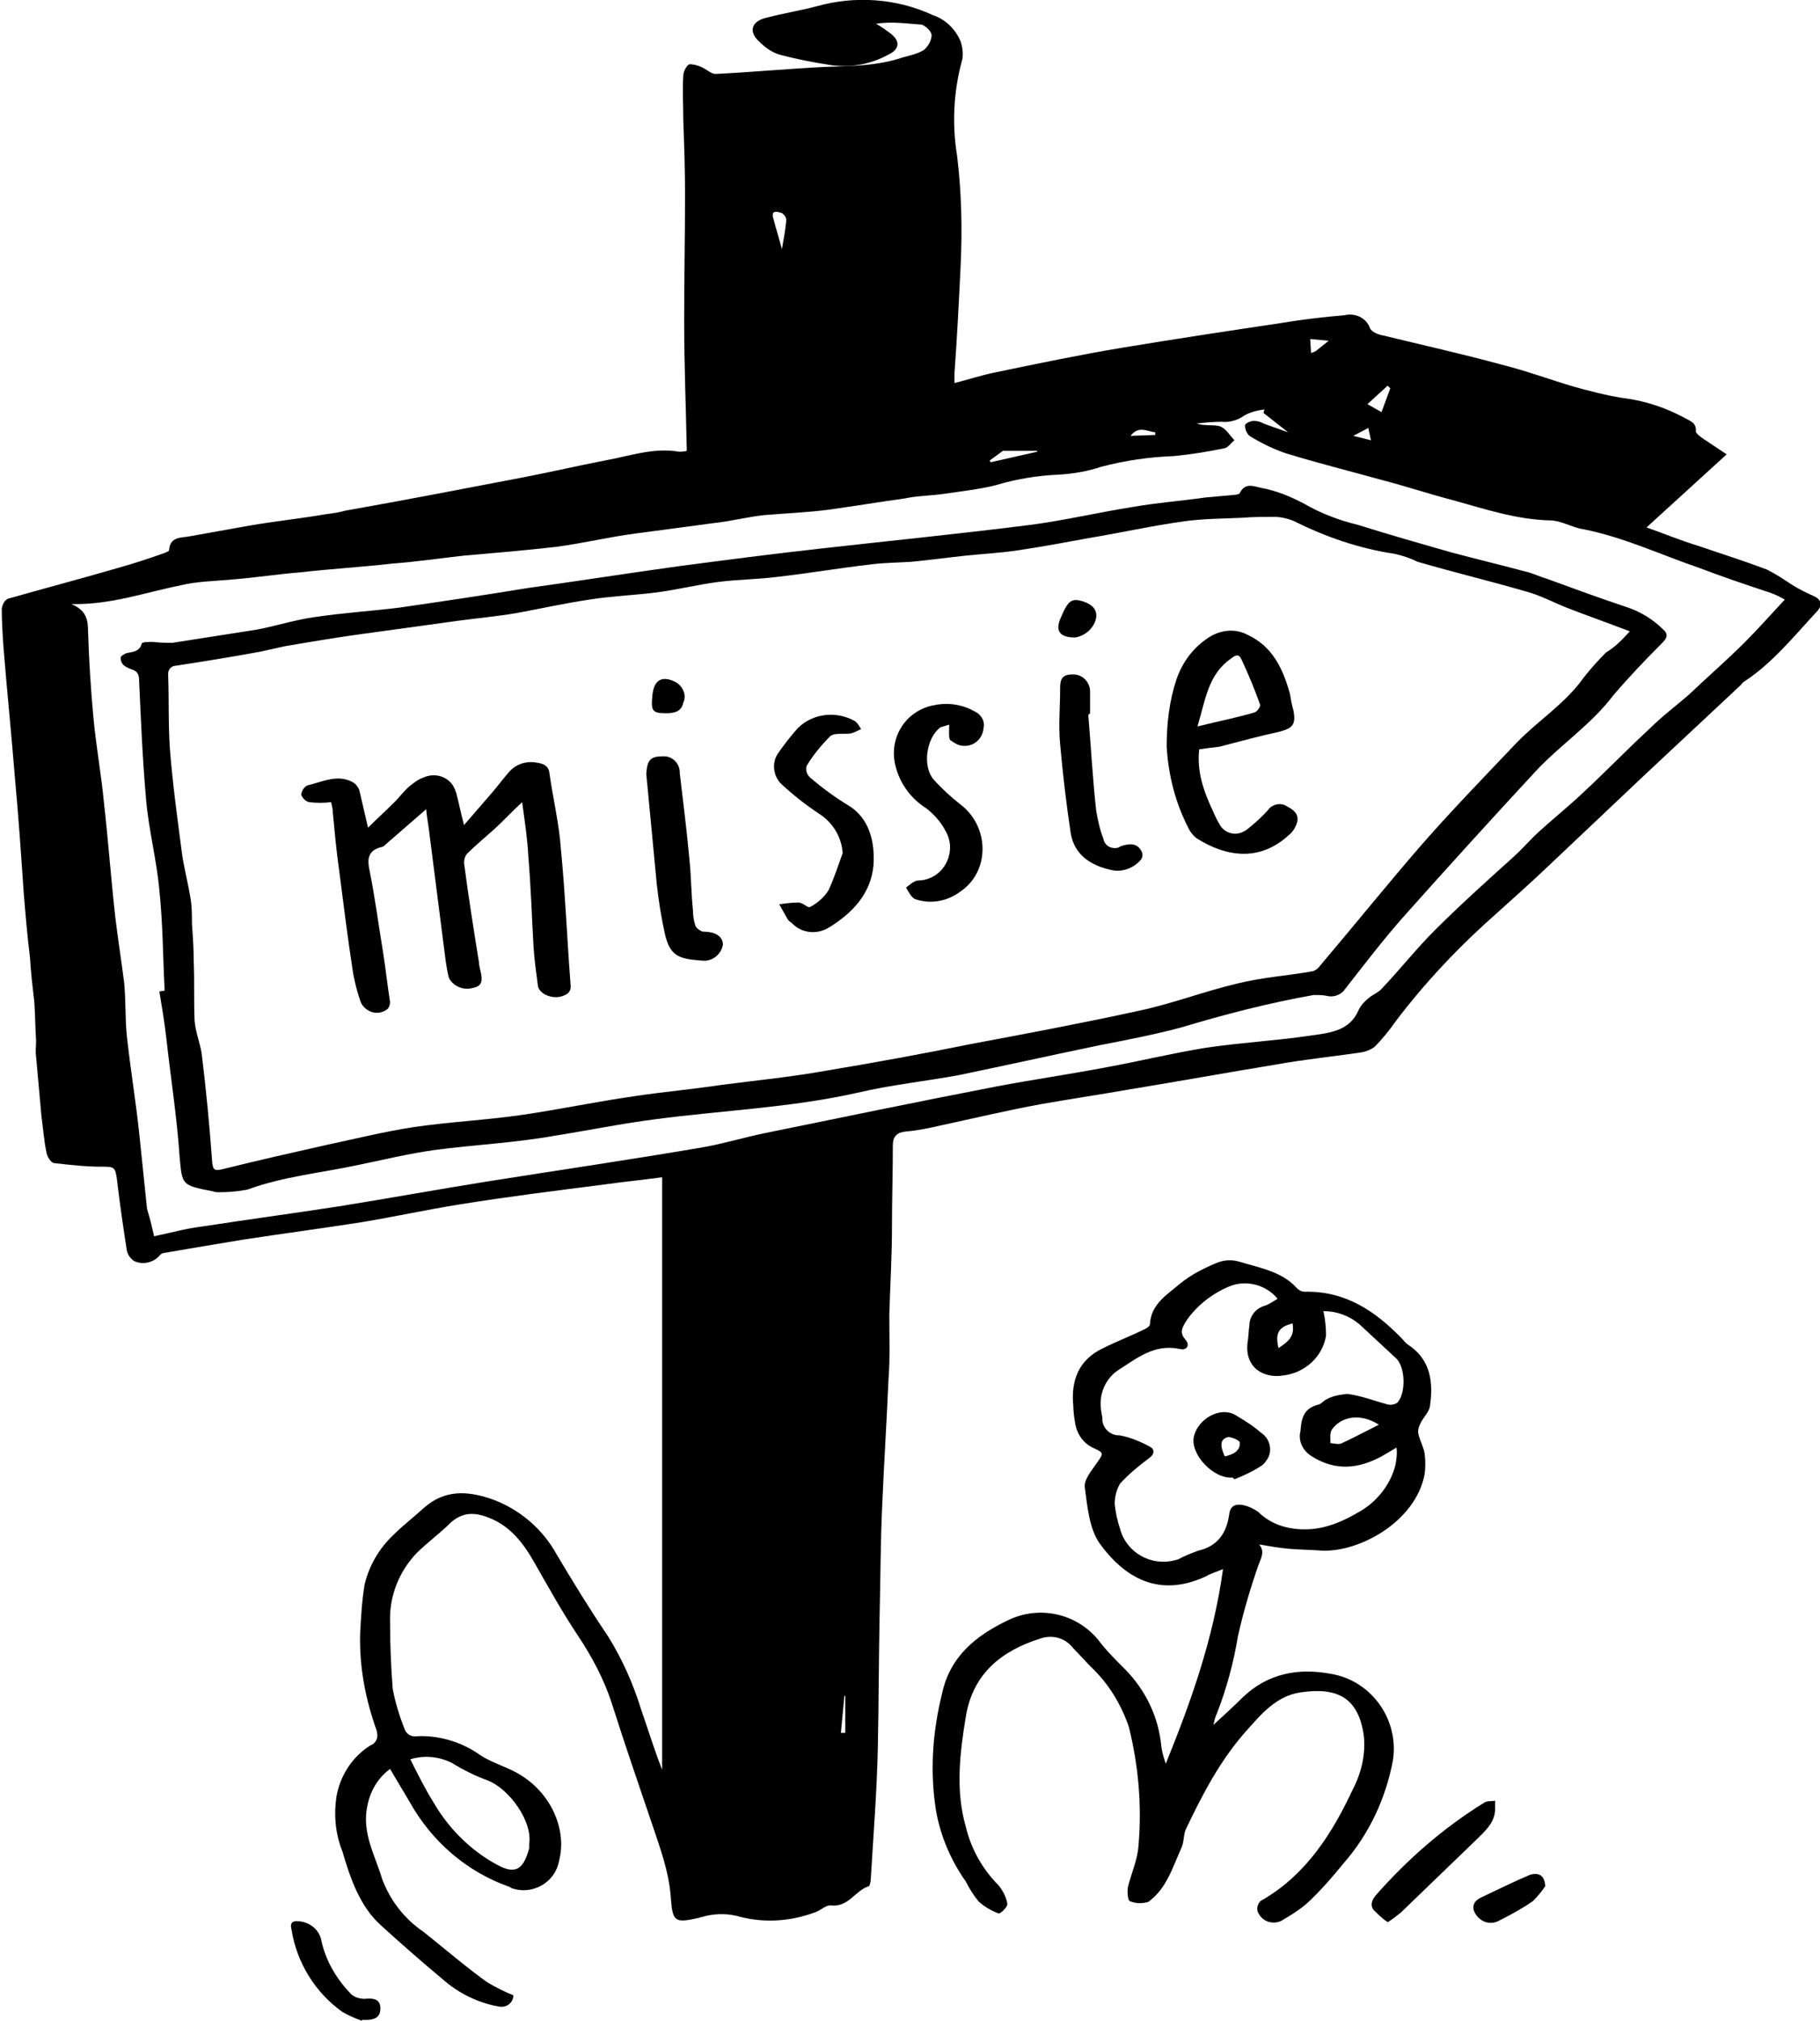
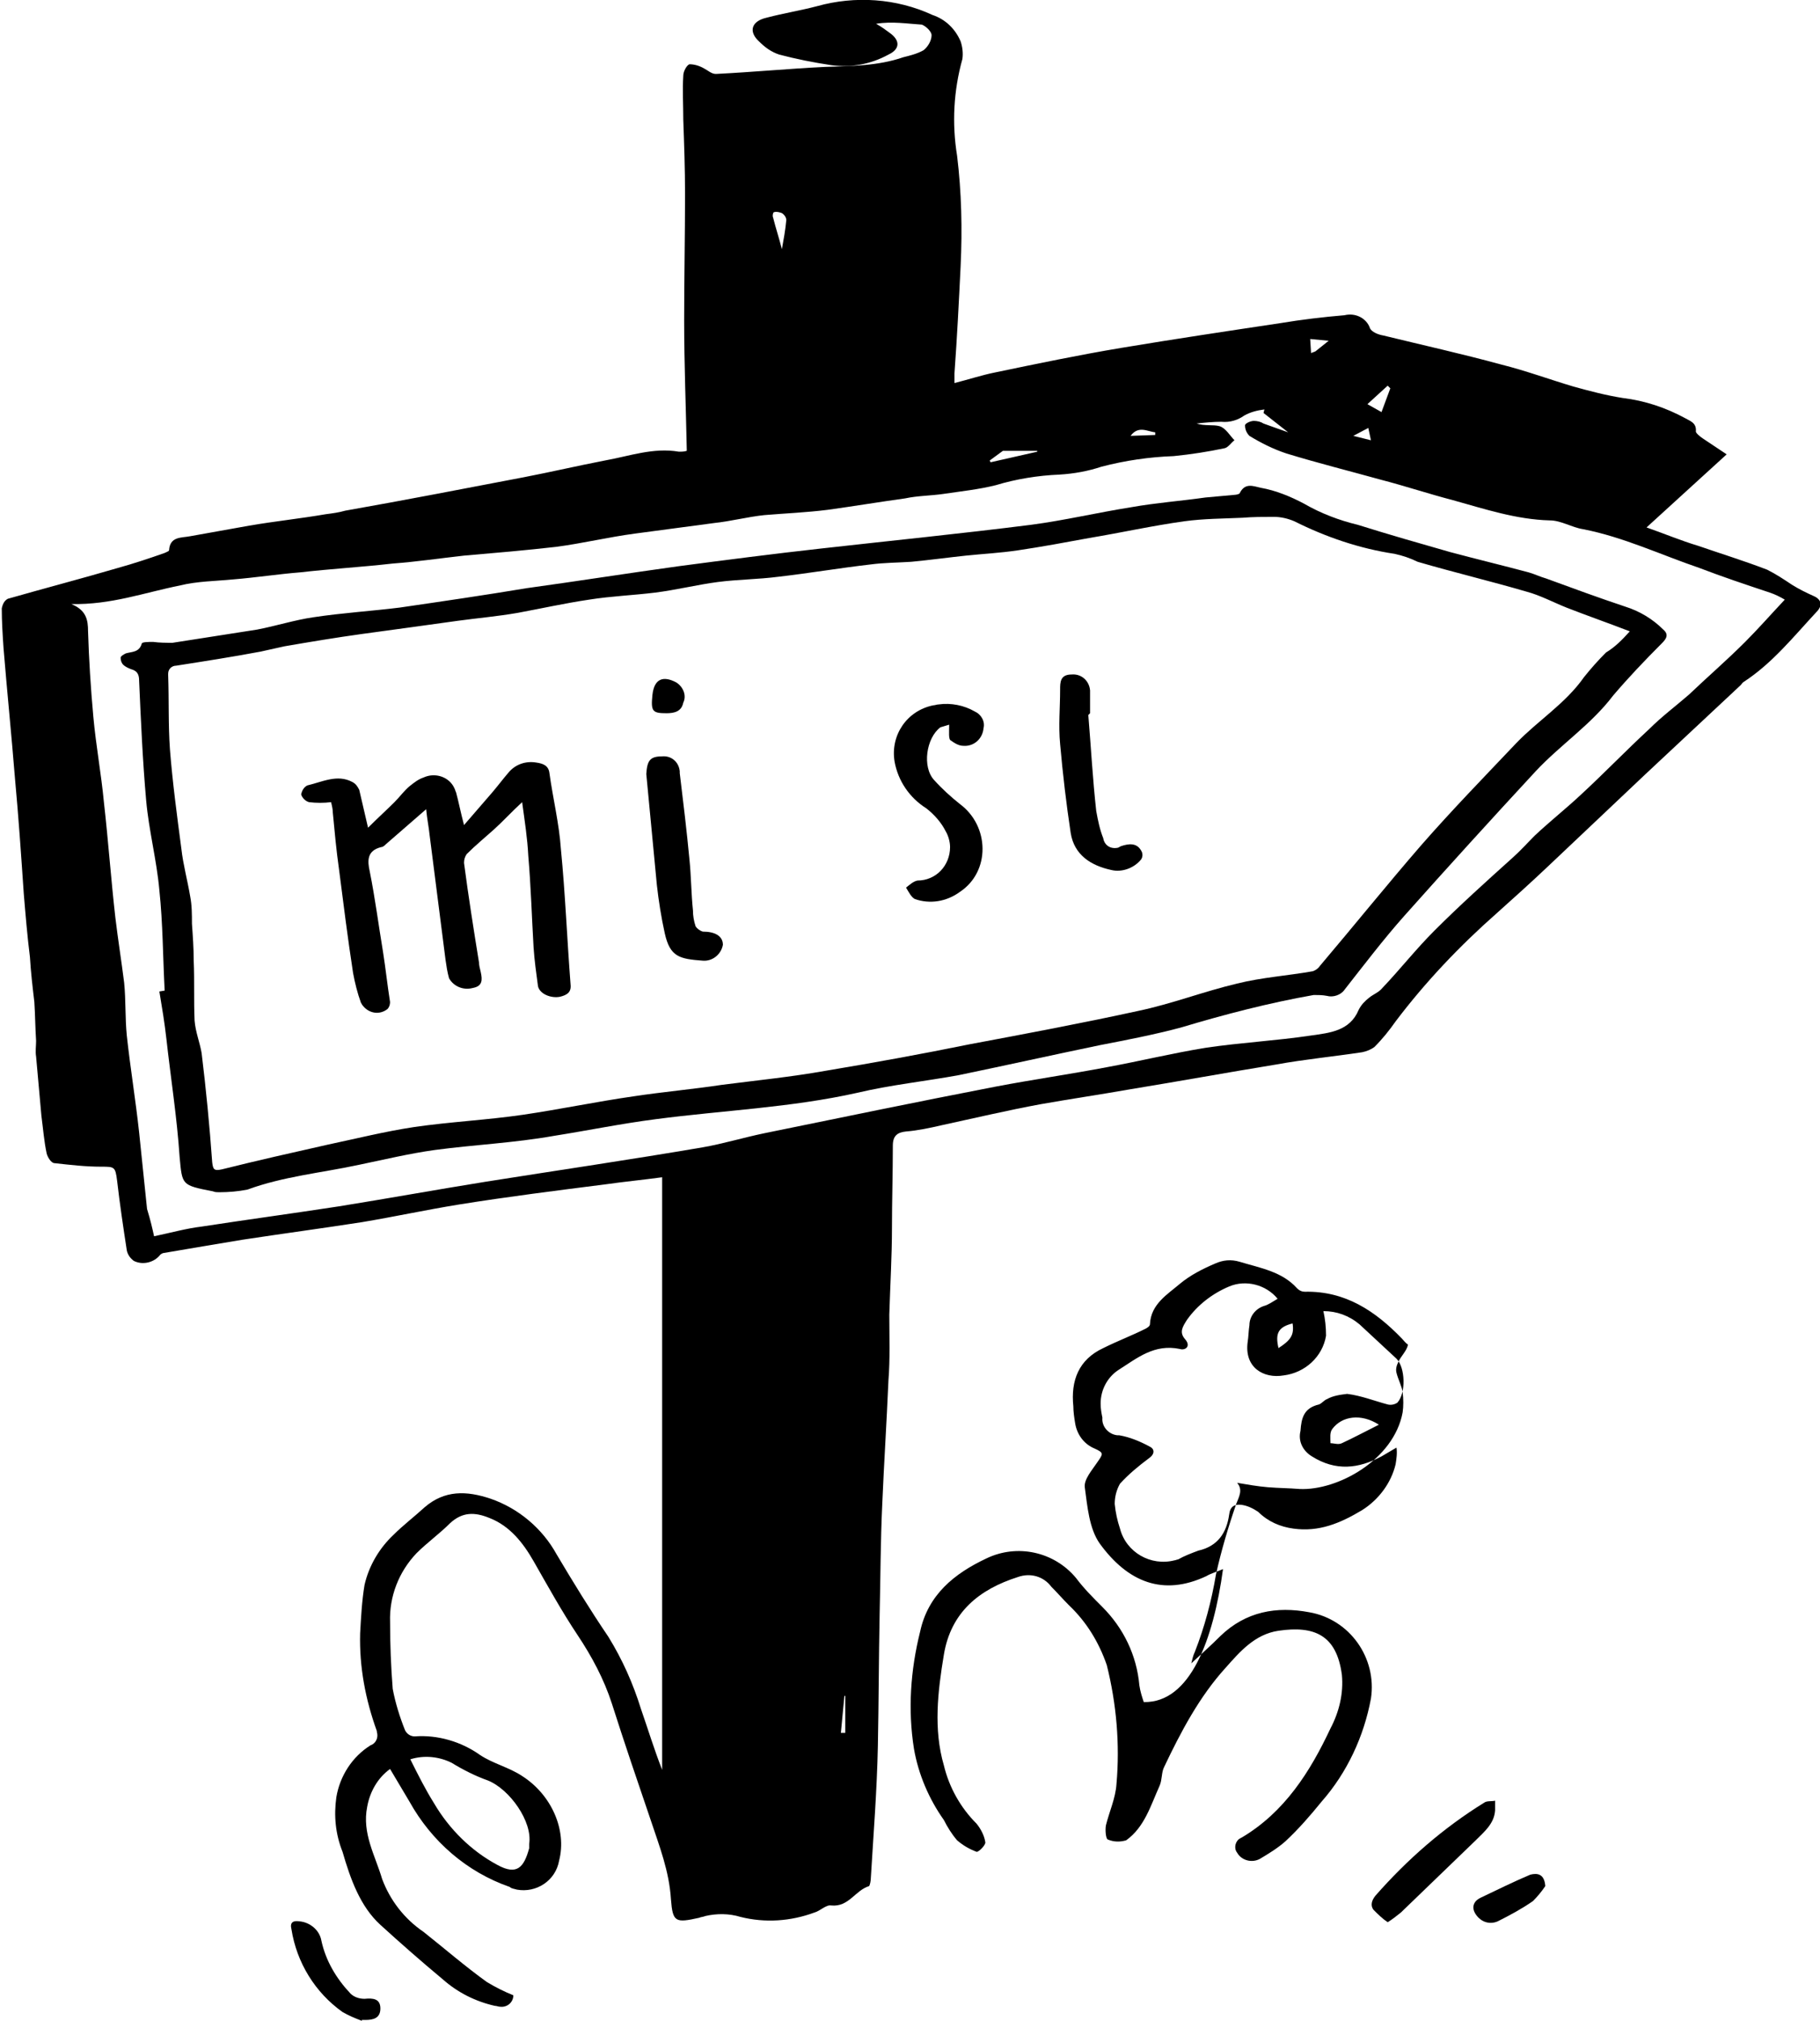
<svg xmlns="http://www.w3.org/2000/svg" version="1.1" id="Layer_1" x="0px" y="0px" viewBox="0 0 206.7 229.5" style="enable-background:new 0 0 206.7 229.5;" xml:space="preserve">
  <title>missie</title>
  <path d="M99.5,2.7c0.7,0.4,1.1,0.7,1.5,1c1.3,0.9,1.2,1.9-0.1,2.5c-2,1.1-4.2,1.5-6.5,1.2c-2-0.3-4-0.7-5.9-1.2  c-0.9-0.3-1.6-0.8-2.3-1.5C85,3.6,85.3,2.4,87.1,2c1.9-0.5,3.8-0.8,5.7-1.3c4.3-1.2,9-0.9,13.1,1c1.5,0.5,2.6,1.6,3.2,3  c0.2,0.6,0.3,1.3,0.2,2c-1,3.6-1.2,7.3-0.6,11c0.5,4.1,0.6,8.3,0.4,12.5c-0.2,4.1-0.4,8.1-0.7,12.2c0,0.3,0,0.5,0,1.1  c1.6-0.4,3.1-0.9,4.6-1.2c4.8-1,9.6-2,14.4-2.8c6-1,12-1.9,18-2.8c2.4-0.4,4.9-0.7,7.3-0.9c1.2-0.3,2.5,0.3,2.9,1.5  c0.2,0.4,0.9,0.7,1.5,0.8c4.5,1.1,9,2.1,13.4,3.3c2.8,0.7,5.5,1.7,8.2,2.5c1.8,0.5,3.7,1,5.6,1.3c2.5,0.3,4.9,1.1,7.1,2.3  c0.5,0.3,1.3,0.5,1.2,1.5c0,0.2,0.5,0.6,0.8,0.8c0.9,0.6,1.8,1.2,2.7,1.8l-9.1,8.3c2,0.7,3.9,1.5,5.9,2.1c2.6,0.9,5.2,1.7,7.8,2.7  c1,0.5,1.9,1.1,2.8,1.7c0.8,0.5,1.6,0.9,2.5,1.3s1,1.1,0.3,1.8c-2.6,2.8-5,5.8-8.2,7.9c-0.2,0.1-0.3,0.3-0.4,0.4l-10.8,10.1  c-3.7,3.5-7.4,7-11.1,10.5c-1.9,1.8-3.9,3.6-5.8,5.3c-4.2,3.7-8.1,7.8-11.5,12.3c-0.7,1-1.5,2-2.4,2.9c-0.4,0.3-0.9,0.5-1.4,0.6  c-3.3,0.5-6.5,0.8-9.8,1.4c-5.5,0.9-11,1.9-16.5,2.8c-3.4,0.6-6.8,1.1-10.2,1.7c-3.8,0.7-7.6,1.6-11.3,2.4c-1.3,0.3-2.7,0.6-4,0.7  c-1,0.1-1.5,0.5-1.5,1.6c0,3.1-0.1,6.3-0.1,9.4s-0.2,6.5-0.3,9.8c0,2.5,0.1,5-0.1,7.5c-0.2,4.7-0.5,9.3-0.7,14  c-0.2,4.2-0.2,8.4-0.3,12.6c-0.1,5-0.1,9.9-0.2,14.9s-0.5,10-0.8,15c0,0.3-0.1,0.8-0.2,0.9c-1.6,0.5-2.3,2.4-4.3,2.2  c-0.6-0.1-1.2,0.6-1.9,0.8c-2.7,1-5.6,1.2-8.4,0.5c-1.3-0.4-2.7-0.4-4-0.1c-0.2,0.1-0.5,0.1-0.7,0.2c-2.7,0.6-3,0.5-3.2-2.1  c-0.2-3.2-1.3-6-2.3-9c-1.5-4.4-3-8.8-4.4-13.2c-0.9-2.8-2.3-5.4-3.9-7.8c-1.8-2.7-3.4-5.6-5-8.4c-1.2-2.1-2.7-4-5-4.9  c-1.7-0.7-3.1-0.7-4.5,0.6c-1.2,1.2-2.6,2.2-3.8,3.4c-2,2.1-3.1,4.9-3,7.8c0,2.5,0.1,5.1,0.3,7.6c0.3,1.6,0.8,3.2,1.4,4.7  c0.2,0.4,0.6,0.7,1.1,0.7c2.6-0.2,5.3,0.6,7.4,2.1c1.5,1,3.3,1.4,4.8,2.4c3.3,2.1,5.1,6.1,4.2,9.6c-0.4,2.3-2.6,3.7-4.8,3.3  c-0.3-0.1-0.6-0.1-0.8-0.3c-4.9-1.7-8.9-5.2-11.4-9.7l-2.2-3.7c-1.4,1-2.3,2.6-2.6,4.3c-0.6,3,0.9,5.5,1.7,8.2  c0.9,2.4,2.5,4.5,4.7,6c2.4,1.9,4.7,3.9,7.2,5.7c1,0.6,2,1.1,3,1.5c0,0.8-0.7,1.4-1.5,1.3c-0.2,0-0.4-0.1-0.6-0.1  c-2.2-0.5-4.2-1.5-5.9-3c-2.4-2-4.8-4.1-7.1-6.2s-3.4-5.2-4.3-8.3c-0.8-2-1-4.1-0.7-6.2c0.4-2.4,1.8-4.6,3.9-5.9  c0.6-0.2,0.9-0.9,0.7-1.5c0,0,0-0.1,0-0.1c-1.3-3.6-2-7.3-1.9-11.1c0.1-1.8,0.2-3.7,0.5-5.5c0.5-2.2,1.7-4.2,3.3-5.7  c1.1-1.1,2.3-2,3.5-3.1c2.3-2,4.8-1.9,7.5-1c3.2,1.1,5.9,3.4,7.5,6.3c1.9,3.2,3.8,6.3,5.9,9.4c1.6,2.6,2.8,5.3,3.7,8.2  c0.8,2.3,1.5,4.6,2.4,6.9v-67.3c-2.2,0.3-4.3,0.5-6.4,0.8c-5.5,0.7-11.1,1.4-16.7,2.3c-3.7,0.6-7.4,1.4-11,2c-4.5,0.7-9,1.3-13.6,2  c-3,0.5-6,1-8.9,1.5c-0.1,0-0.3,0.1-0.4,0.2c-0.7,0.9-2,1.2-3,0.7c-0.4-0.3-0.7-0.7-0.8-1.2c-0.4-2.6-0.8-5.3-1.1-7.9  c-0.2-1.6-0.3-1.6-1.8-1.6c-1.8,0-3.5-0.2-5.3-0.4c-0.4,0-0.8-0.7-0.9-1.1c-0.3-1.4-0.4-2.8-0.6-4.3c-0.2-2.2-0.4-4.4-0.6-6.7  c-0.1-0.6,0-1.2,0-1.8c-0.1-1.5-0.1-2.9-0.2-4.4c-0.2-1.7-0.4-3.4-0.5-5.1c-0.3-2.4-0.5-4.8-0.7-7.2c-0.3-4.4-0.6-8.8-1-13.1  c-0.4-5-0.9-9.9-1.3-14.8c-0.1-1.5-0.2-3-0.2-4.5c0.1-0.5,0.3-0.9,0.7-1.1c4.2-1.2,8.4-2.3,12.5-3.5c1.8-0.5,3.6-1.1,5.3-1.7  c0.2-0.1,0.5-0.2,0.5-0.3c0.1-1.6,1.4-1.4,2.4-1.6c2.2-0.4,4.5-0.8,6.7-1.2c2.9-0.5,5.8-0.8,8.7-1.3c0.8-0.1,1.5-0.2,2.2-0.4  c6.8-1.2,13.5-2.5,20.3-3.8c3.1-0.6,6.1-1.3,9.2-1.9c2.8-0.5,5.5-1.5,8.4-1c0.3,0,0.6,0,0.9-0.1c-0.1-5-0.3-9.9-0.3-14.8  s0.1-9.6,0.1-14.4c0-2.8-0.1-5.6-0.2-8.4c0-1.7-0.1-3.4,0-5c0-0.5,0.4-1.2,0.7-1.3c0.6,0,1.2,0.2,1.7,0.5c0.4,0.2,0.8,0.6,1.3,0.6  c4.1-0.2,8.3-0.6,12.4-0.8c3-0.1,6-0.1,8.9-1.1c0.8-0.2,1.6-0.4,2.3-0.8c0.5-0.4,0.9-1.1,0.9-1.7c0-0.4-0.6-1-1.1-1.2  C103.1,2.7,101.3,2.4,99.5,2.7z M17.5,140.4c1.9-0.4,3.7-0.9,5.4-1.1c5.2-0.8,10.4-1.5,15.6-2.3c5.6-0.9,11.1-1.9,16.7-2.8  c8.2-1.3,16.4-2.5,24.6-3.9c2.3-0.4,4.6-1.1,7-1.6c8.8-1.8,17.5-3.6,26.3-5.3c4.2-0.8,8.4-1.4,12.6-2.2c3.8-0.7,7.5-1.6,11.2-2.2  c4-0.6,8-0.8,12-1.4c2.1-0.3,4.4-0.5,5.4-2.9c0.3-0.6,0.7-1,1.2-1.4c0.5-0.4,1.1-0.6,1.5-1.1c2-2.1,3.8-4.4,5.9-6.5  c2.9-2.9,5.9-5.6,8.9-8.3c0.9-0.8,1.7-1.7,2.5-2.5c1.7-1.6,3.6-3.1,5.3-4.7c2.6-2.4,5.1-5,7.7-7.4c1.4-1.4,3-2.6,4.5-3.9  c2.1-2,4.3-3.9,6.4-6c1.5-1.5,2.9-3.1,4.5-4.8c-0.5-0.3-1.1-0.6-1.7-0.8c-2.7-0.9-5.4-1.8-8-2.8c-4.4-1.5-8.6-3.5-13.2-4.4  c-1.3-0.2-2.5-1-3.8-1c-3.8-0.1-7.4-1.3-11-2.3c-2.7-0.7-5.4-1.6-8.1-2.3c-3.6-1-7.2-1.9-10.8-3c-1.5-0.5-2.9-1.2-4.2-2  c-0.3-0.3-0.5-0.7-0.5-1.2c0-0.2,0.6-0.5,1-0.5c0.4,0,0.8,0.1,1.1,0.3c0.8,0.3,1.7,0.6,2.8,1l-2.8-2.2l0.1-0.4  c-0.8,0.1-1.6,0.3-2.3,0.7c-0.7,0.5-1.6,0.8-2.6,0.7c-0.9,0-1.9,0.1-2.8,0.2c0.9,0.3,1.9,0.1,2.6,0.3s1.2,1.1,1.7,1.6  c-0.4,0.3-0.7,0.8-1.1,0.9c-1.9,0.4-3.8,0.7-5.8,0.9c-2.8,0.1-5.5,0.5-8.2,1.2c-1.5,0.5-3.1,0.8-4.8,0.9c-2.4,0.1-4.9,0.5-7.2,1.2  c-2,0.5-4,0.7-6,1c-1.4,0.2-2.9,0.2-4.3,0.5c-2.9,0.4-5.9,0.9-8.8,1.3c-2.4,0.3-4.8,0.4-7.2,0.6c-1.9,0.2-3.8,0.7-5.7,0.9  c-3,0.4-6,0.8-9,1.2s-5.9,1.1-8.9,1.5c-3.5,0.4-7,0.7-10.5,1c-2.7,0.3-5.4,0.7-8.1,0.9c-3.5,0.4-7,0.6-10.5,1  c-2.5,0.2-5.1,0.6-7.6,0.8c-2,0.2-4.1,0.2-6.1,0.7c-4,0.8-7.8,2.2-12.3,2.1c1.7,0.7,1.9,1.8,1.9,3.1c0.1,3.2,0.3,6.4,0.6,9.7  s0.9,6.5,1.2,9.7c0.5,4.4,0.8,8.7,1.3,13.1c0.3,2.5,0.7,5,1,7.4c0.2,2,0.1,4,0.3,6c0.4,3.7,1,7.3,1.4,11c0.3,2.9,0.6,5.8,0.9,8.7  C17.1,138.6,17.3,139.5,17.5,140.4L17.5,140.4z M46.6,199.8c0.9,1.8,1.7,3.4,2.7,5c1.7,2.9,4.2,5.4,7.2,7c2.2,1.2,3,0.3,3.6-1.9  c0-0.2,0-0.3,0-0.5c0.4-2.5-2.2-6.2-4.7-7.2c-1.4-0.5-2.8-1.2-4.1-2C49.9,199.5,48.2,199.3,46.6,199.8L46.6,199.8z M88.8,28.3  c0.2-1.1,0.4-2.2,0.5-3.3c0-0.3-0.2-0.6-0.5-0.8c-0.3-0.1-0.6-0.2-0.9-0.1c-0.1,0-0.2,0.4-0.1,0.6C88.1,25.9,88.5,27.1,88.8,28.3z   M113.9,51.2l-1.5,1.1l0.1,0.2l5.3-1.2v-0.1L113.9,51.2z M157.9,44.1l-0.3-0.3l-2.3,2.1l1.6,0.9L157.9,44.1z M148.9,40.1  c0.2-0.1,0.3-0.1,0.5-0.2c0.5-0.4,1-0.8,1.5-1.2l-2.1-0.2L148.9,40.1z M95.5,196.8H96v-4.2h-0.1L95.5,196.8z M131.2,49.4v-0.3  c-0.9-0.1-1.9-0.8-2.8,0.4L131.2,49.4z M155.4,48.6l-1.7,0.9l2,0.5L155.4,48.6z" />
-   <path d="M138.9,178.2c-0.7,0.3-1.4,0.5-1.9,0.8c-4.9,2.3-8.9,0.7-12.1-3.7c-1.2-1.7-1.4-4.2-1.7-6.4c-0.1-0.9,0.8-1.9,1.4-2.8  c0.7-1,0.8-1.1-0.3-1.6c-1.2-0.5-2-1.6-2.2-2.9c-0.1-0.6-0.2-1.3-0.2-1.9c-0.3-2.9,0.6-5.3,3.4-6.6c1.6-0.8,3.2-1.4,4.8-2.2  c0.2-0.1,0.5-0.3,0.5-0.5c0.1-2.3,2-3.4,3.4-4.6c1.2-1,2.6-1.7,4-2.3c0.9-0.4,1.8-0.5,2.8-0.2c2.3,0.7,4.8,1.1,6.5,3  c0.3,0.3,0.6,0.4,0.9,0.4c4.6-0.1,8,2.2,11,5.3c0.2,0.2,0.4,0.5,0.7,0.7c2.6,1.7,2.9,4.3,2.5,7c-0.1,0.7-0.8,1.3-1.1,2  c-0.2,0.4-0.3,0.8-0.2,1.2c0.2,0.8,0.6,1.5,0.7,2.2c0.1,0.8,0.1,1.6,0,2.3c-1,5.4-7.4,8.9-11.7,8.7c-1.2-0.1-2.4-0.1-3.6-0.2  s-2.3-0.3-3.5-0.5c0.7,0.8,0.2,1.6-0.1,2.4c-0.9,2.6-1.7,5.3-2.3,8c-0.5,3-1.3,6-2.4,8.8c-0.2,0.4-0.3,0.9-0.4,1.3  c1.3-1.2,2.3-2.1,3.3-3.1c2.9-2.8,6.4-3.4,10.1-2.7c4.6,0.8,7.7,5.2,7,9.8c0,0,0,0,0,0c-0.8,4.3-2.7,8.4-5.6,11.7  c-1.3,1.6-2.6,3.1-4.1,4.5c-0.9,0.8-1.9,1.4-2.9,2c-0.9,0.5-2.1,0.2-2.6-0.7c-0.4-0.5-0.2-1.3,0.3-1.6c0.1,0,0.1-0.1,0.2-0.1  c4.9-2.9,7.8-7.5,10.1-12.4c1-1.9,1.5-4,1.3-6.1c-0.6-4.5-3.1-5.6-7.2-5c-2.7,0.4-4.4,2.4-6,4.2c-3,3.3-5.1,7.3-7,11.3  c-0.3,0.6-0.2,1.4-0.5,2.1c-1,2.2-1.7,4.7-3.8,6.2c-0.7,0.2-1.4,0.2-2.1-0.1c-0.2-0.1-0.3-1-0.2-1.6c0.4-1.6,1.1-3.1,1.2-4.7  c0.4-4.5,0-9.1-1.1-13.5c-0.9-2.6-2.3-4.9-4.3-6.8c-0.7-0.7-1.3-1.4-2-2.1c-0.9-1.2-2.4-1.6-3.8-1.1c-4.4,1.4-7.6,4-8.4,8.8  c-0.7,4.2-1.2,8.5,0,12.6c0.6,2.5,1.9,4.8,3.7,6.6c0.5,0.6,0.9,1.4,1,2.1c0.1,0.3-0.8,1.2-1,1.1c-0.8-0.3-1.5-0.7-2.2-1.3  c-0.6-0.7-1.1-1.5-1.5-2.3c-1.7-2.4-2.9-5.2-3.4-8.1c-0.7-4.4-0.4-8.9,0.7-13.3c0.9-4.2,3.9-6.6,7.5-8.3c3.5-1.7,7.7-0.8,10.2,2.2  c0.9,1.2,1.9,2.2,3,3.3c2.4,2.4,3.9,5.5,4.2,8.9c0.1,0.7,0.3,1.3,0.5,1.9C135.2,193.4,137.8,186.2,138.9,178.2z M145.1,147.5  c-1.3-1.6-3.6-2.2-5.5-1.4c-1.9,0.8-3.6,2.1-4.8,3.8c-0.5,0.8-0.9,1.4-0.2,2.2s0,1.3-0.6,1.1c-2.9-0.6-4.8,1-7,2.4  c-1.2,0.8-2,2.2-2,3.8c0,0.6,0.1,1.1,0.2,1.6c-0.1,1,0.7,1.9,1.7,2c0.1,0,0.1,0,0.2,0c1.2,0.2,2.4,0.7,3.5,1.3  c0.6,0.3,0.5,0.9-0.1,1.3c-1.2,0.9-2.3,1.8-3.3,2.9c-0.4,0.7-0.6,1.5-0.6,2.3c0.1,1,0.3,1.9,0.6,2.8c0.7,2.7,3.5,4.3,6.2,3.6  c0.1,0,0.3-0.1,0.4-0.1c0.7-0.4,1.5-0.7,2.3-1c2.2-0.5,3.2-2,3.5-4.1c0.1-0.9,0.6-1.2,1.4-1.1c0.7,0.1,1.3,0.4,1.9,0.8  c1.1,1.1,2.5,1.7,4,1.9c2.9,0.4,5.3-0.6,7.8-2.1c1.9-1.2,3.3-3.1,3.8-5.2c0.1-0.6,0.2-1.3,0.1-1.9l-1.7,1c-2.6,1.4-5.2,1.7-7.9,0  c-1-0.6-1.6-1.7-1.3-2.9c0.1-1.5,0.4-2.6,2.1-3c0.3-0.1,0.6-0.5,0.9-0.6c0.7-0.4,1.5-0.5,2.3-0.6c1.6,0.2,3.1,0.8,4.6,1.2  c0.4,0.1,0.8,0,1.1-0.2c1-1.1,0.9-4-0.1-5c-1.4-1.3-2.8-2.6-4.2-3.9c-1.2-1-2.6-1.5-4.1-1.5c0.2,0.9,0.3,1.8,0.3,2.8  c-0.4,2.4-2.4,4.2-4.8,4.5c-2.3,0.4-4.5-0.9-4.1-3.8c0.1-0.6,0.1-1.3,0.2-1.9c0-1,0.7-1.9,1.7-2.2  C144,148.2,144.6,147.8,145.1,147.5L145.1,147.5z M156.6,161.8c-2-1.3-4.2-1-5.3,0.5c-0.3,0.4-0.2,1-0.2,1.6c0.4,0,0.9,0.2,1.3,0  C153.7,163.3,155,162.6,156.6,161.8L156.6,161.8z M146.8,150.3c-1.6,0.4-2,1.1-1.6,2.8C146.6,152.2,147,151.6,146.8,150.3  L146.8,150.3z" />
+   <path d="M138.9,178.2c-0.7,0.3-1.4,0.5-1.9,0.8c-4.9,2.3-8.9,0.7-12.1-3.7c-1.2-1.7-1.4-4.2-1.7-6.4c-0.1-0.9,0.8-1.9,1.4-2.8  c0.7-1,0.8-1.1-0.3-1.6c-1.2-0.5-2-1.6-2.2-2.9c-0.1-0.6-0.2-1.3-0.2-1.9c-0.3-2.9,0.6-5.3,3.4-6.6c1.6-0.8,3.2-1.4,4.8-2.2  c0.2-0.1,0.5-0.3,0.5-0.5c0.1-2.3,2-3.4,3.4-4.6c1.2-1,2.6-1.7,4-2.3c0.9-0.4,1.8-0.5,2.8-0.2c2.3,0.7,4.8,1.1,6.5,3  c0.3,0.3,0.6,0.4,0.9,0.4c4.6-0.1,8,2.2,11,5.3c0.2,0.2,0.4,0.5,0.7,0.7c-0.1,0.7-0.8,1.3-1.1,2  c-0.2,0.4-0.3,0.8-0.2,1.2c0.2,0.8,0.6,1.5,0.7,2.2c0.1,0.8,0.1,1.6,0,2.3c-1,5.4-7.4,8.9-11.7,8.7c-1.2-0.1-2.4-0.1-3.6-0.2  s-2.3-0.3-3.5-0.5c0.7,0.8,0.2,1.6-0.1,2.4c-0.9,2.6-1.7,5.3-2.3,8c-0.5,3-1.3,6-2.4,8.8c-0.2,0.4-0.3,0.9-0.4,1.3  c1.3-1.2,2.3-2.1,3.3-3.1c2.9-2.8,6.4-3.4,10.1-2.7c4.6,0.8,7.7,5.2,7,9.8c0,0,0,0,0,0c-0.8,4.3-2.7,8.4-5.6,11.7  c-1.3,1.6-2.6,3.1-4.1,4.5c-0.9,0.8-1.9,1.4-2.9,2c-0.9,0.5-2.1,0.2-2.6-0.7c-0.4-0.5-0.2-1.3,0.3-1.6c0.1,0,0.1-0.1,0.2-0.1  c4.9-2.9,7.8-7.5,10.1-12.4c1-1.9,1.5-4,1.3-6.1c-0.6-4.5-3.1-5.6-7.2-5c-2.7,0.4-4.4,2.4-6,4.2c-3,3.3-5.1,7.3-7,11.3  c-0.3,0.6-0.2,1.4-0.5,2.1c-1,2.2-1.7,4.7-3.8,6.2c-0.7,0.2-1.4,0.2-2.1-0.1c-0.2-0.1-0.3-1-0.2-1.6c0.4-1.6,1.1-3.1,1.2-4.7  c0.4-4.5,0-9.1-1.1-13.5c-0.9-2.6-2.3-4.9-4.3-6.8c-0.7-0.7-1.3-1.4-2-2.1c-0.9-1.2-2.4-1.6-3.8-1.1c-4.4,1.4-7.6,4-8.4,8.8  c-0.7,4.2-1.2,8.5,0,12.6c0.6,2.5,1.9,4.8,3.7,6.6c0.5,0.6,0.9,1.4,1,2.1c0.1,0.3-0.8,1.2-1,1.1c-0.8-0.3-1.5-0.7-2.2-1.3  c-0.6-0.7-1.1-1.5-1.5-2.3c-1.7-2.4-2.9-5.2-3.4-8.1c-0.7-4.4-0.4-8.9,0.7-13.3c0.9-4.2,3.9-6.6,7.5-8.3c3.5-1.7,7.7-0.8,10.2,2.2  c0.9,1.2,1.9,2.2,3,3.3c2.4,2.4,3.9,5.5,4.2,8.9c0.1,0.7,0.3,1.3,0.5,1.9C135.2,193.4,137.8,186.2,138.9,178.2z M145.1,147.5  c-1.3-1.6-3.6-2.2-5.5-1.4c-1.9,0.8-3.6,2.1-4.8,3.8c-0.5,0.8-0.9,1.4-0.2,2.2s0,1.3-0.6,1.1c-2.9-0.6-4.8,1-7,2.4  c-1.2,0.8-2,2.2-2,3.8c0,0.6,0.1,1.1,0.2,1.6c-0.1,1,0.7,1.9,1.7,2c0.1,0,0.1,0,0.2,0c1.2,0.2,2.4,0.7,3.5,1.3  c0.6,0.3,0.5,0.9-0.1,1.3c-1.2,0.9-2.3,1.8-3.3,2.9c-0.4,0.7-0.6,1.5-0.6,2.3c0.1,1,0.3,1.9,0.6,2.8c0.7,2.7,3.5,4.3,6.2,3.6  c0.1,0,0.3-0.1,0.4-0.1c0.7-0.4,1.5-0.7,2.3-1c2.2-0.5,3.2-2,3.5-4.1c0.1-0.9,0.6-1.2,1.4-1.1c0.7,0.1,1.3,0.4,1.9,0.8  c1.1,1.1,2.5,1.7,4,1.9c2.9,0.4,5.3-0.6,7.8-2.1c1.9-1.2,3.3-3.1,3.8-5.2c0.1-0.6,0.2-1.3,0.1-1.9l-1.7,1c-2.6,1.4-5.2,1.7-7.9,0  c-1-0.6-1.6-1.7-1.3-2.9c0.1-1.5,0.4-2.6,2.1-3c0.3-0.1,0.6-0.5,0.9-0.6c0.7-0.4,1.5-0.5,2.3-0.6c1.6,0.2,3.1,0.8,4.6,1.2  c0.4,0.1,0.8,0,1.1-0.2c1-1.1,0.9-4-0.1-5c-1.4-1.3-2.8-2.6-4.2-3.9c-1.2-1-2.6-1.5-4.1-1.5c0.2,0.9,0.3,1.8,0.3,2.8  c-0.4,2.4-2.4,4.2-4.8,4.5c-2.3,0.4-4.5-0.9-4.1-3.8c0.1-0.6,0.1-1.3,0.2-1.9c0-1,0.7-1.9,1.7-2.2  C144,148.2,144.6,147.8,145.1,147.5L145.1,147.5z M156.6,161.8c-2-1.3-4.2-1-5.3,0.5c-0.3,0.4-0.2,1-0.2,1.6c0.4,0,0.9,0.2,1.3,0  C153.7,163.3,155,162.6,156.6,161.8L156.6,161.8z M146.8,150.3c-1.6,0.4-2,1.1-1.6,2.8C146.6,152.2,147,151.6,146.8,150.3  L146.8,150.3z" />
  <path d="M157.6,218.3c-0.6-0.4-1.1-0.9-1.6-1.4c-0.4-0.5-0.2-1.1,0.2-1.6c3.6-4.1,7.7-7.7,12.4-10.6c0.3-0.2,0.8-0.1,1.2-0.2  c0,0.4,0,0.7,0,1.1c-0.1,1.5-1.2,2.4-2.2,3.4c-2.8,2.7-5.7,5.5-8.5,8.2C158.6,217.6,158.1,218,157.6,218.3z" />
  <path d="M41.1,229.5c-0.8-0.3-1.5-0.6-2.2-1c-3.1-2.2-5.2-5.6-5.8-9.4c-0.2-0.8,0.2-1,0.9-0.9c1.2,0.1,2.3,1,2.5,2.2  c0.5,2.3,1.7,4.3,3.3,6c0.4,0.4,1,0.6,1.6,0.6c1-0.1,1.8,0,1.8,1.1s-0.8,1.3-1.7,1.3h-0.4L41.1,229.5z" />
  <path d="M175.5,214.2c-0.4,0.6-0.9,1.2-1.4,1.7c-1.3,0.9-2.6,1.6-4,2.3c-0.9,0.4-1.9,0.1-2.5-0.8c-0.6-0.9-0.1-1.6,0.6-1.9  c1.9-0.9,3.7-1.8,5.6-2.6C174.6,212.7,175.4,212.8,175.5,214.2z" />
  <path d="M18.7,112.5c-0.2-3.8-0.2-7.6-0.6-11.4c-0.3-3.4-1.2-6.8-1.5-10.2c-0.4-4.5-0.6-9.1-0.8-13.6c0-0.7-0.2-1.1-0.9-1.3  c-0.3-0.1-0.7-0.3-0.9-0.5c-0.2-0.2-0.3-0.5-0.3-0.8c0-0.2,0.4-0.4,0.6-0.5c0.7-0.2,1.5-0.1,1.8-1.1c0-0.2,0.8-0.2,1.3-0.2  c0.7,0.1,1.5,0.1,2.2,0.1c3.2-0.5,6.4-1,9.6-1.5c2.1-0.4,4.3-1.1,6.4-1.4c3.3-0.5,6.6-0.7,9.8-1.1c4.8-0.7,9.6-1.4,14.4-2.2  c5.8-0.8,11.5-1.7,17.3-2.5c5.3-0.7,10.7-1.4,16.1-2c8-0.9,16-1.7,23.9-2.7c3.8-0.5,7.6-1.4,11.4-2c2.8-0.5,5.6-0.7,8.4-1.1  c1.1-0.1,2.2-0.2,3.3-0.3c0.2,0,0.6-0.1,0.6-0.2c0.6-1.2,1.5-0.8,2.4-0.6c1.7,0.3,3.4,1,4.9,1.8c1.9,1.1,4,1.9,6.1,2.4  c3.5,1.1,7,2.1,10.5,3.1c3,0.8,5.9,1.5,8.9,2.3c0.7,0.2,1.3,0.5,2,0.7c3,1.1,6,2.2,9,3.2c1.6,0.5,3.1,1.4,4.3,2.6  c0.7,0.6,0.3,1.1-0.2,1.6c-1.9,1.9-3.8,3.9-5.5,5.9c-2.5,3.3-6,5.6-8.8,8.6c-5,5.4-10,10.9-14.9,16.4c-2.4,2.7-4.6,5.6-6.8,8.4  c-0.4,0.6-1.3,0.9-2,0.7c-0.5-0.1-1-0.1-1.5-0.1c-5.1,0.9-10.1,2.2-15.1,3.7c-3,0.8-6.1,1.4-9.2,2c-5.3,1.1-10.7,2.3-16,3.4  c-3.8,0.7-7.7,1.1-11.5,2c-7.6,1.7-15.3,2-22.9,3c-3.9,0.5-7.8,1.3-11.6,1.9c-4.5,0.8-9,1-13.5,1.6c-2.9,0.4-5.8,1.1-8.7,1.7  c-4.2,0.9-8.5,1.3-12.6,2.8c-1,0.2-2.1,0.3-3.2,0.3c-0.2,0-0.5,0-0.7-0.1c-3.6-0.7-3.5-0.7-3.8-3.9c-0.3-4.5-1-8.9-1.5-13.4  c-0.2-1.8-0.5-3.6-0.8-5.4L18.7,112.5z M185.1,71.7c-2.6-1-4.9-1.8-7.2-2.7c-1.5-0.6-3-1.4-4.5-1.8c-4.1-1.2-8.3-2.2-12.4-3.4  c-0.8-0.4-1.7-0.7-2.6-0.9c-4-0.6-7.8-1.9-11.4-3.7c-0.7-0.3-1.5-0.5-2.3-0.5c-1.2,0-2.4,0-3.6,0.1c-2.2,0.1-4.4,0.1-6.6,0.4  c-3.6,0.5-7.2,1.3-10.8,1.9c-2.7,0.5-5.4,1-8.1,1.4c-2,0.3-4,0.4-5.9,0.6s-4.1,0.5-6.2,0.7c-1.5,0.1-3.1,0.1-4.6,0.3  c-3.5,0.4-7,1-10.5,1.4c-2.3,0.3-4.6,0.3-6.9,0.6s-4.7,0.9-7.1,1.2s-5,0.4-7.5,0.8c-2.7,0.4-5.4,1-8.1,1.5c-2.3,0.4-4.6,0.6-6.8,0.9  c-3.6,0.5-7.2,1-10.9,1.5c-2.9,0.4-5.9,0.9-8.8,1.4c-0.9,0.2-1.8,0.4-2.7,0.6c-3.2,0.6-6.4,1.1-9.6,1.6c-0.5,0-0.9,0.4-0.9,0.9  c0,0.1,0,0.1,0,0.2c0.1,2.8,0,5.6,0.2,8.4c0.3,3.8,0.8,7.5,1.3,11.3c0.2,1.8,0.7,3.6,1,5.4c0.2,1,0.2,2.1,0.2,3.1  c0.1,1.4,0.2,2.8,0.2,4.2c0.1,2.3,0,4.5,0.1,6.8c0.1,1.3,0.6,2.5,0.8,3.7c0.5,4.1,0.9,8.2,1.2,12.4c0.1,0.8,0.2,1,1.1,0.8  c4-1,8-1.9,12-2.8c3.3-0.7,6.5-1.5,9.8-2c4.1-0.6,8.3-0.8,12.4-1.4s8.4-1.5,12.6-2.1c3.3-0.5,6.7-0.8,10-1.3  c3.9-0.5,7.9-0.9,11.8-1.6c5.4-0.9,10.9-1.9,16.3-3c6.4-1.2,12.8-2.4,19.2-3.8c3.8-0.8,7.4-2.2,11.2-3.1c2.8-0.7,5.8-0.9,8.6-1.4  c0.3-0.1,0.6-0.3,0.8-0.6c3.9-4.6,7.6-9.2,11.5-13.7c3.5-4,7.1-7.7,10.8-11.6c2.5-2.6,5.6-4.5,7.7-7.5c0.8-1,1.6-1.9,2.5-2.8  C183.4,73.5,184.2,72.7,185.1,71.7z" />
-   <path d="M140,167.8c-2.2,0.2-4.9-2.7-4.4-4.7s3-3.4,4.7-2.4c1,0.6,2,1.2,2.9,2c1.1,0.7,1.4,2.2,0.6,3.2c-0.2,0.3-0.4,0.5-0.6,0.6  c-0.9,0.6-2,1.1-3,1.5L140,167.8z M139.1,165.4c0.9-0.2,1.8-0.6,1.7-1.6c0-0.2-0.9-0.6-1.3-0.6C138.6,163.4,138.5,164.1,139.1,165.4  L139.1,165.4z" />
  <path d="M37.6,91.1c-0.8,0.1-1.7,0.1-2.5,0c-0.4-0.1-0.8-0.5-0.9-0.9c0.1-0.4,0.3-0.8,0.7-1c1.7-0.4,3.4-1.3,5.1-0.4  c0.4,0.2,0.6,0.5,0.8,0.9c0.3,1.3,0.6,2.6,1,4.3c1.1-1.1,2.1-2,3-2.9c0.6-0.6,1.1-1.3,1.7-1.8c0.5-0.4,1-0.8,1.6-1  c1.3-0.6,2.9-0.1,3.5,1.2c0.1,0.2,0.1,0.3,0.2,0.5c0.3,1.1,0.5,2.2,0.9,3.7l3.2-3.7c0.6-0.7,1.2-1.5,1.8-2.2c0.8-1,2-1.4,3.2-1.2  c0.7,0.1,1.4,0.3,1.5,1.2c0.4,2.9,1.1,5.7,1.3,8.6c0.5,5.1,0.7,10.2,1.1,15.4c0.1,0.9-0.4,1.2-1.2,1.4c-1,0.2-2.3-0.3-2.5-1.2  c-0.2-1.5-0.4-2.9-0.5-4.4c-0.2-3.4-0.3-6.9-0.6-10.4c-0.1-2-0.4-3.9-0.7-6.1c-1.2,1.1-2.2,2.2-3.2,3.1s-2.1,1.8-3.1,2.8  c-0.2,0.3-0.3,0.6-0.3,1c0.5,3.8,1.1,7.6,1.7,11.3c0,0.3,0.1,0.7,0.2,1.1c0.2,0.9,0.2,1.6-0.9,1.8c-1.1,0.3-2.2-0.2-2.7-1.1  c-0.2-0.7-0.3-1.4-0.4-2.1c-0.6-4.7-1.2-9.4-1.8-14.1c-0.1-1-0.3-1.9-0.4-3l-4.6,4c-0.1,0.1-0.3,0.3-0.5,0.3  c-1.6,0.4-1.6,1.5-1.3,2.8c0.6,3,1,6.1,1.5,9.1c0.3,1.9,0.5,3.8,0.8,5.7c0,0.3-0.1,0.6-0.3,0.8c-0.9,0.7-2.1,0.5-2.8-0.4  c-0.1-0.1-0.1-0.2-0.2-0.3c-0.4-1.1-0.7-2.3-0.9-3.4c-0.6-3.9-1.1-7.9-1.6-11.8c-0.3-2.1-0.5-4.3-0.7-6.4  C37.8,91.9,37.7,91.5,37.6,91.1z" />
-   <path d="M136.2,85.1c-0.3,2.5,0.5,4.8,1.6,7.1c0.2,0.5,0.4,0.9,0.7,1.4c0.5,1,1.8,1.4,2.8,0.8c0.1,0,0.1-0.1,0.2-0.1  c0.9-0.7,1.8-1.5,2.5-2.3c0.5-0.7,1.5-0.9,2.2-0.4c0.8,0.4,1.5,1,1,2.1c-0.2,0.5-0.5,0.9-0.9,1.2c-3.3,3-7.1,2.4-10.4,0.3  c-0.4-0.3-0.7-0.7-0.9-1.1c-1.5-2.9-2.3-6-2.5-9.3c0-2.6,0.3-5.2,1.1-7.6c0.7-2.1,2.1-3.9,4-5c1.3-0.7,2.8-0.8,4.1-0.1  c2.8,1.3,4,3.8,4.8,6.7c0.1,0.6,0.2,1.2,0.4,1.9c0.3,1.6-0.1,2-1.6,2.4c-2.3,0.5-4.5,1.1-6.8,1.7C137.6,84.9,136.9,85,136.2,85.1z   M136,82.5c2.4-0.6,4.5-1,6.5-1.6c0.3-0.1,0.7-0.7,0.6-0.9c-0.6-1.7-1.3-3.4-2.1-5.1c-0.3-0.7-0.7-0.5-1.2-0.1  C137.2,76.6,136.9,79.5,136,82.5z" />
-   <path d="M95.7,96.9c-0.1-1.8-1.1-3.5-2.7-4.5c-1.5-1-2.9-2.1-4.2-3.3c-1-0.9-1.2-2.5-0.4-3.6c0.7-1,1.4-1.9,2.2-2.8  c1.7-1.7,4.4-2,6.5-0.8c0.3,0.2,0.5,0.6,0.7,0.9c-0.4,0.2-0.8,0.4-1.2,0.5c-0.8,0.1-1.8-0.1-2.3,0.3c-1,1-2,2.2-2.7,3.4  c-0.1,0.5,0,0.9,0.4,1.3c1.4,1.2,2.9,2.3,4.4,3.2c2.3,1.4,3,4.1,2.8,6.8c-0.3,3.2-2.4,5.4-5,7c-1.4,0.9-3.2,0.7-4.3-0.5  c-0.2-0.1-0.4-0.3-0.5-0.5c-0.3-0.5-0.6-1.1-0.9-1.6c0.7-0.1,1.4-0.2,2.2-0.2c0.5,0,1.1,0.7,1.3,0.5c0.8-0.4,1.6-1.1,2.1-1.9  C94.7,99.8,95.2,98.3,95.7,96.9z" />
  <path d="M107.8,82.3c-0.3,0.1-0.7,0.2-1,0.3c-1.6,1.2-2.1,4.5-0.7,6c0.9,1,1.9,1.9,2.9,2.7c3.4,2.5,3.5,7.7,0,10  c-1.5,1.1-3.4,1.4-5.1,0.8c-0.4-0.2-0.7-0.8-1-1.3c0.4-0.3,0.8-0.7,1.3-0.8c2.1,0,3.7-1.7,3.7-3.8c0-0.6-0.2-1.3-0.5-1.8  c-0.5-1-1.3-1.9-2.2-2.6c-1.9-1.2-3.2-3.1-3.6-5.3c-0.5-3,1.4-5.8,4.4-6.4c0.2,0,0.4-0.1,0.6-0.1c1.4-0.2,2.9,0.1,4.1,0.8  c0.7,0.3,1.2,1.1,1,1.9c-0.1,1.2-1.1,2.1-2.3,2c-0.5,0-1-0.3-1.4-0.6C107.7,84,107.8,83.1,107.8,82.3z" />
  <path d="M75.2,85.9c1-0.1,1.9,0.6,2,1.7c0,0.1,0,0.1,0,0.2c0.4,3.3,0.8,6.6,1.1,9.8c0.2,1.9,0.2,3.9,0.4,5.8c0,0.6,0.1,1.2,0.3,1.8  c0.2,0.3,0.5,0.5,0.8,0.6c1.4,0,2.3,0.5,2.3,1.5c-0.2,1.1-1.2,1.9-2.3,1.8c-2.6-0.2-3.7-0.4-4.3-3.1c-0.4-1.8-0.7-3.7-0.9-5.5  c-0.4-4.2-0.8-8.4-1.2-12.6C73.5,86.4,73.8,85.9,75.2,85.9z" />
  <path d="M123.6,81.2c0.3,3.6,0.5,7.3,0.9,10.9c0.2,1.1,0.4,2.1,0.8,3.1c0.1,0.7,0.7,1.2,1.5,1.1c0.2,0,0.3-0.1,0.5-0.2  c0.9-0.3,1.8-0.4,2.3,0.5c0.2,0.3,0.2,0.7,0,1c-0.8,1-2.2,1.5-3.4,1.2c-2.3-0.5-4.2-1.7-4.6-4.2c-0.5-3.3-0.9-6.7-1.2-10.1  c-0.2-2.1,0-4.1,0-6.2c0-0.8,0-1.7,1.3-1.7c1.1-0.1,2,0.7,2.1,1.8c0,0.4,0,0.9,0,1.3s0,0.9,0,1.3L123.6,81.2z" />
-   <path d="M122.1,72.4c-1.8,0-2.3-0.8-1.6-2.3c0.8-1.9,1.2-2.2,2.5-1.8c0.9,0.3,1.6,0.8,1.5,1.8C124.3,71.3,123.3,72.2,122.1,72.4z" />
  <path d="M75.7,81c-1.6,0-1.8-0.2-1.6-2.1c0.2-1.8,1.2-2.2,2.7-1.4c0.8,0.5,1.2,1.5,0.8,2.3C77.4,80.8,76.6,81,75.7,81z" />
</svg>